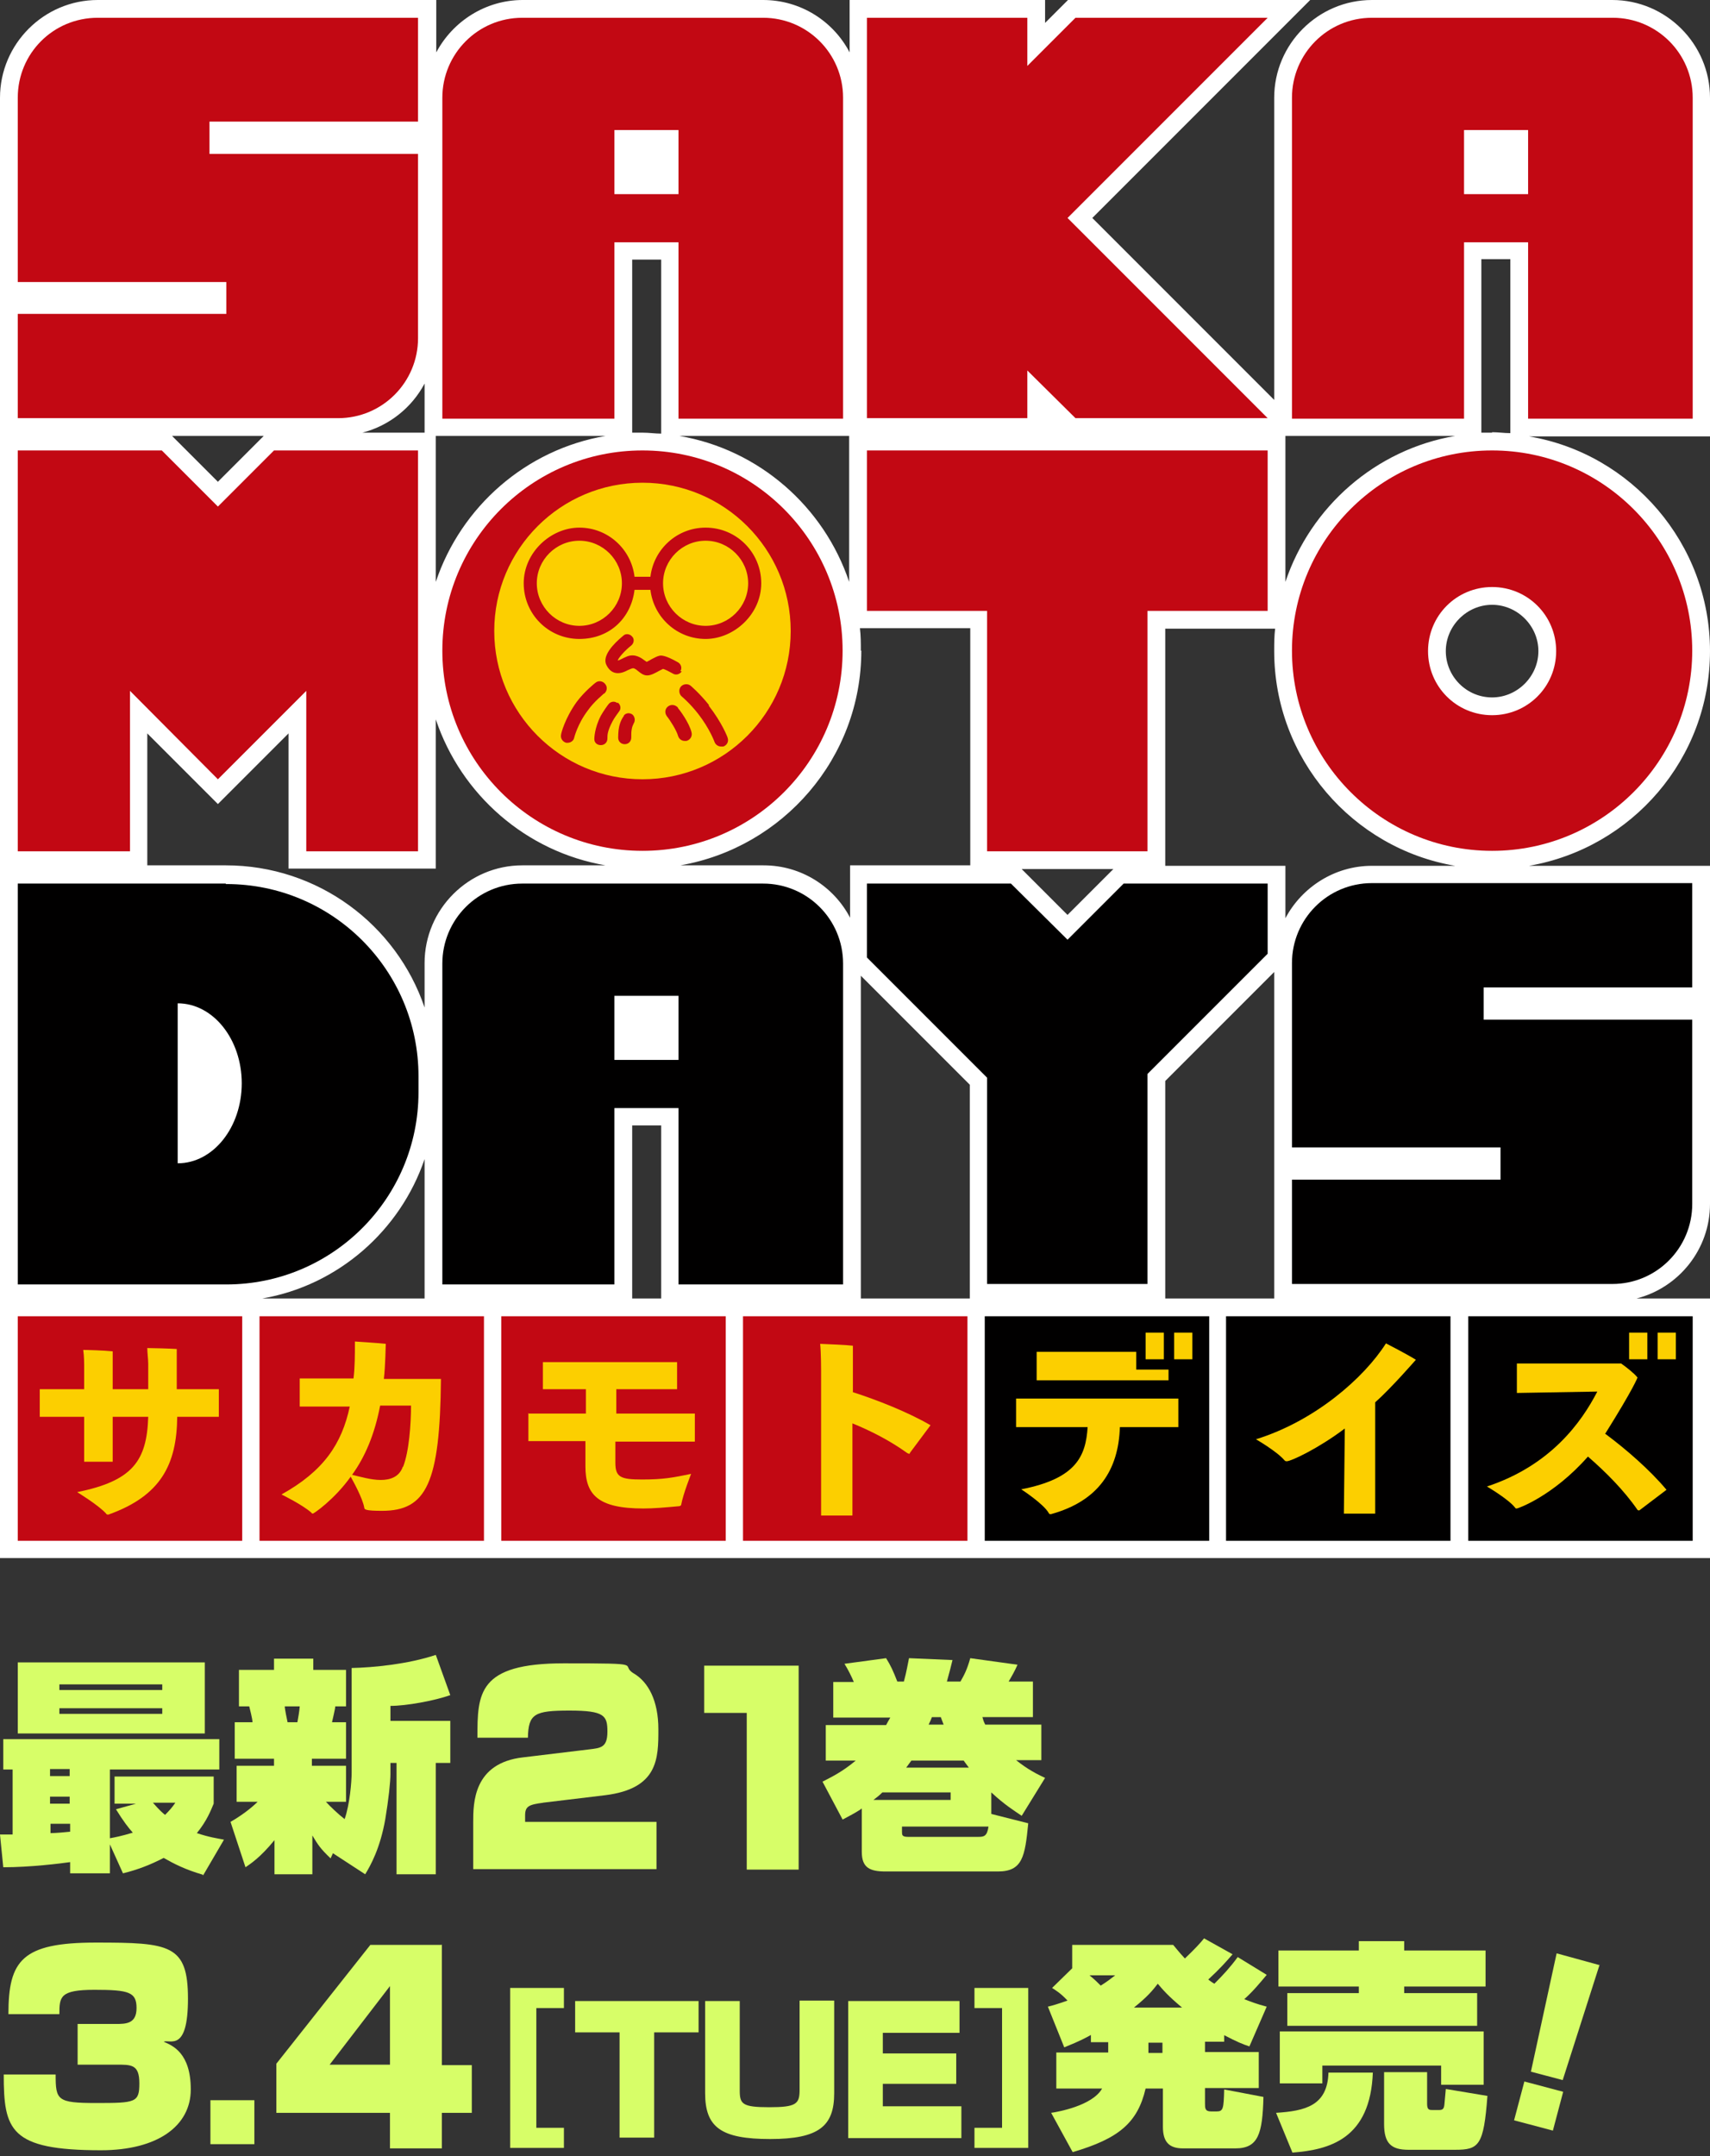
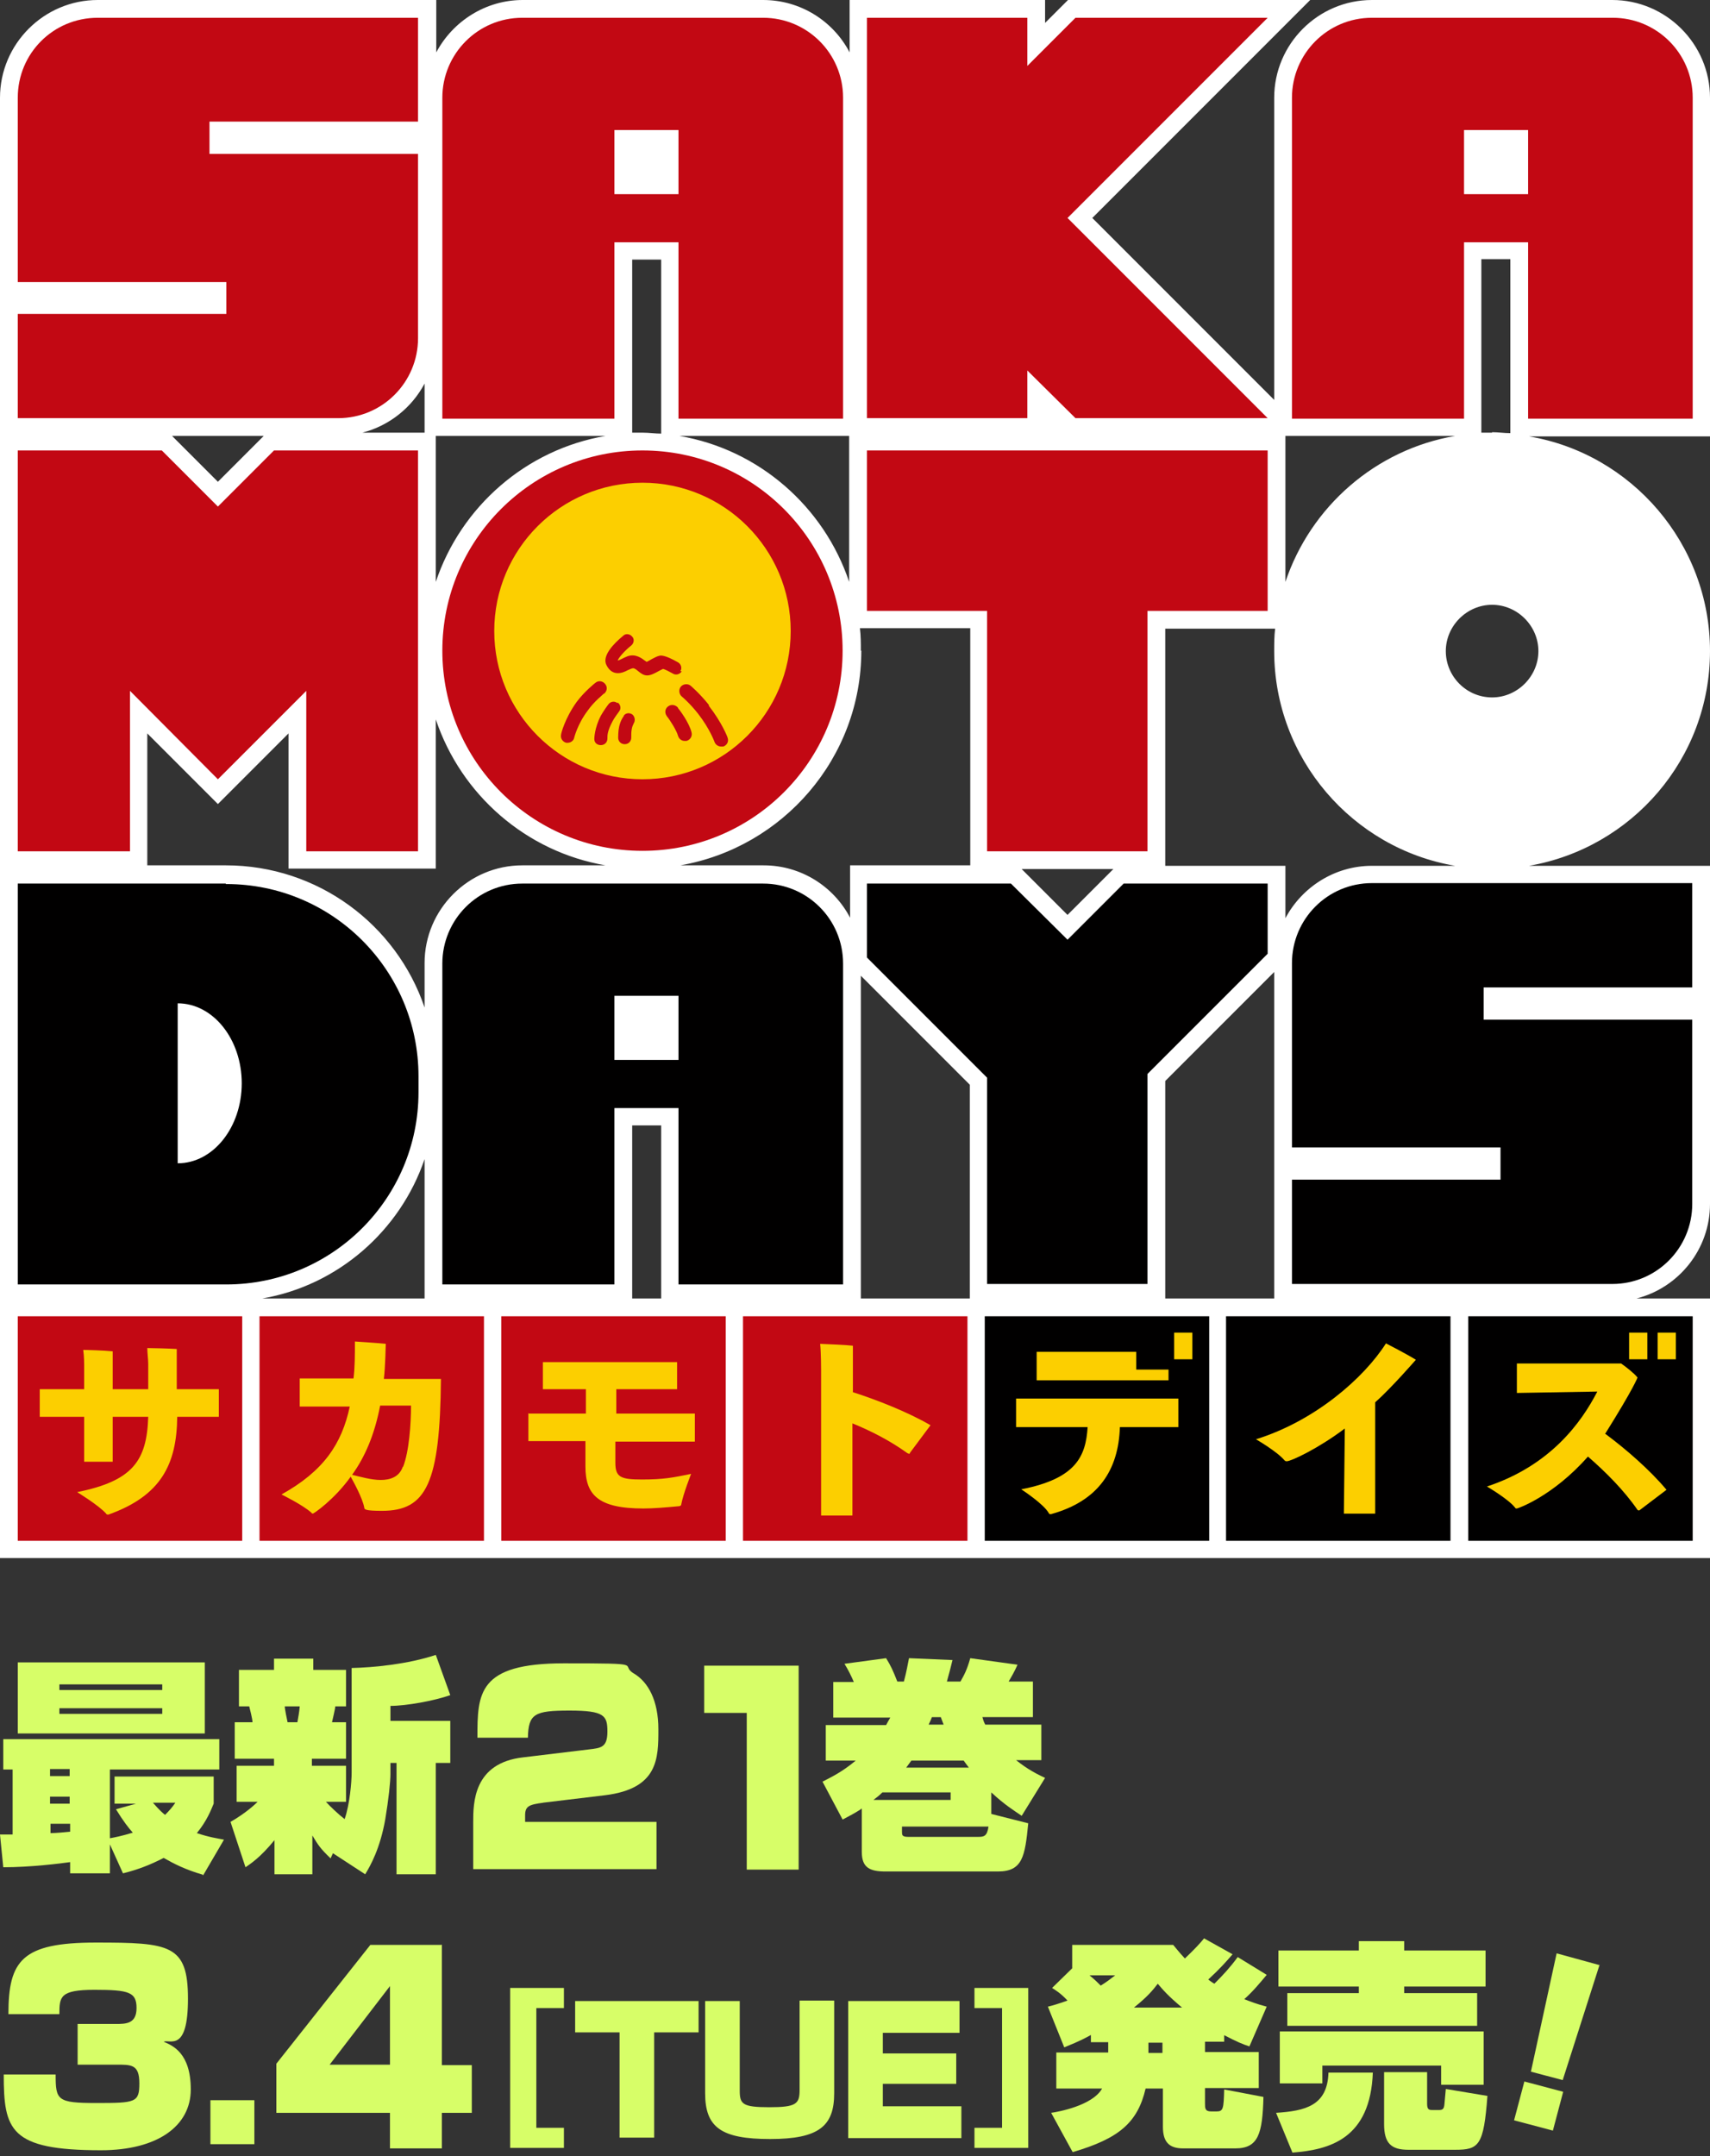
<svg xmlns="http://www.w3.org/2000/svg" id="_レイヤー_1" data-name="レイヤー_1" version="1.1" viewBox="0 0 365.7 461">
  <rect x="0" y="0" width="365.7" height="461" fill="#333333" stroke="none" />
  <defs>
    <style>
      .st0 {
        fill: #010000;
      }

      .st1 {
        fill: #fccf00;
      }

      .st2 {
        fill: #fff;
      }

      .st3 {
        fill: #d7fe68;
      }

      .st4 {
        fill: #c20813;
      }
    </style>
  </defs>
  <g id="_レイヤー_11" data-name="_レイヤー_1">
    <g>
-       <path class="st3" d="M43.4,400.8c-3.8-1.1-6.3-2.4-8.4-3.6-2.9,1.5-5.5,2.5-8.7,3.3l-2.8-6.2v6.2h-8.5v-2.4c-2.1.3-8.5,1.1-14.3,1.1l-.7-7h2.7v-13.9H.7v-6.5h46.2v6.5h-23.4v14.7c1.1-.2,2.6-.5,4.9-1.2-.9-1-2-2.4-3.6-5l4.3-1.2h-4.6v-5.8h21.2v5.8c-.6,1.4-1.4,3.6-3.6,6.3,2.7.9,4.3,1.1,5.8,1.4l-4.5,7.7h0v-.2ZM3.8,355.4h40v15.2H3.8v-15.2ZM10.7,378.2v1.5h4.2v-1.5h-4.2ZM10.7,384.1v1.5h4.2v-1.5h-4.2ZM15,389.9h-4.2v2c1.1,0,3.2-.2,4.2-.3v-1.7h0ZM12.7,360.1v1.2h22v-1.2H12.7ZM12.7,365.2v1.2h22v-1.2H12.7ZM32.7,385.4c1.4,1.6,2.2,2.3,2.6,2.6,1-1,1.6-1.7,2.2-2.6h-4.8Z" />
+       <path class="st3" d="M43.4,400.8c-3.8-1.1-6.3-2.4-8.4-3.6-2.9,1.5-5.5,2.5-8.7,3.3l-2.8-6.2v6.2h-8.5v-2.4c-2.1.3-8.5,1.1-14.3,1.1l-.7-7h2.7v-13.9H.7v-6.5h46.2v6.5h-23.4v14.7c1.1-.2,2.6-.5,4.9-1.2-.9-1-2-2.4-3.6-5l4.3-1.2h-4.6v-5.8h21.2v5.8c-.6,1.4-1.4,3.6-3.6,6.3,2.7.9,4.3,1.1,5.8,1.4l-4.5,7.7h0v-.2ZM3.8,355.4h40v15.2H3.8v-15.2ZM10.7,378.2v1.5h4.2v-1.5h-4.2ZM10.7,384.1v1.5h4.2v-1.5h-4.2ZM15,389.9h-4.2v2c1.1,0,3.2-.2,4.2-.3v-1.7h0ZM12.7,360.1v1.2h22v-1.2H12.7ZM12.7,365.2v1.2h22v-1.2H12.7ZM32.7,385.4c1.4,1.6,2.2,2.3,2.6,2.6,1-1,1.6-1.7,2.2-2.6h-4.8" />
      <path class="st3" d="M71.2,396.2l-.5,1.1c-2.2-2.1-2.7-2.9-3.9-4.9v8.3h-8.1v-7.3c-3.1,3.8-5.2,5.1-6.2,5.8l-3.2-9.7c3.3-1.9,5.3-3.8,5.8-4.3h-4.5v-7.7h8v-1.5h-8.4v-7.8h3.8c0-.7-.6-3-.7-3.4h-2.2v-7.8h7.5v-2.4h8.4v2.4h7v7.8h-2.3c0,.5-.6,2.9-.7,3.4h3v7.8h-7.3v1.5h7.3v7.7h-4.3c.9,1,2.7,2.7,4,3.7,1.1-3.1,1.5-8,1.5-9.9v-22.4c4.6-.1,12-.8,18-2.8l3.1,8.6c-3.4,1.2-9.4,2.3-12.8,2.3v3.2h12.8v9h-3.1v23.8h-8.4v-23.8h-1.3v2.4c0,1.6-.4,5.4-1.1,9.6-1.1,6.3-3.2,10-4.3,11.8l-6.9-4.5h0ZM60.9,364.8c0,.6.5,2.9.6,3.4h2.1c.2-1.1.4-2.2.5-3.4,0,0-3.2,0-3.2,0Z" />
      <path class="st3" d="M184.1,386.8c-1.4.9-2.4,1.4-3.9,2.2l-4.3-8.1c1.9-1,4.1-2,7.1-4.5h-6.4v-7.6h12.9c.3-.6.5-.9.9-1.6h-12.2v-7.6h4.4c-.5-1.2-1.2-2.6-2-3.9l8.9-1.2c1,1.6,1.5,2.7,2.4,5h1.4c.6-2.2.8-3.6,1.1-5l9.3.4c-.3,1.3-.6,2.4-1.2,4.6h2.9c.8-1.4,1.4-2.5,2.1-5l10.1,1.4c-.5,1.2-1.3,2.6-1.9,3.6h5.2v7.6h-10.8c.2.7.2.8.6,1.6h12v7.6h-5.4c2.5,2,4.5,3,6.2,3.8l-5,8.1c-1.6-1.1-3.6-2.3-6.5-5v4.6l7.9,2c-.7,7.1-1.2,10.3-6.5,10.3h-24c-3.4,0-5.1-.8-5.1-4.2v-9.2h-.2ZM203.3,384.8v-1.6h-14.6c-.8.8-1.4,1.2-1.9,1.6h16.5ZM192.9,391.6c0,.7,0,1.1,1.3,1.1h15c1.2,0,1.9-.1,2.2-2.2h-18.5v1.1h0ZM207.2,377.9c-.7-.9-.8-1.1-1.1-1.5h-11.2c-.5.7-.8,1.1-1.1,1.5h13.4ZM201.8,368.7c-.4-1-.4-1.1-.6-1.6h-1.9c-.1.3-.4,1-.7,1.6h3.2Z" />
    </g>
    <g>
      <path class="st2" d="M365.7,20.9c0-11.5-9.4-20.9-20.9-20.9h-51.4c-11.5,0-20.9,9.4-20.9,20.9v64.6l-38.9-38.9L280.2,0h-51.8l-4.9,4.9V0h-41.8v11.2c-3.5-6.7-10.5-11.2-18.5-11.2h-51.4c-8,0-15,4.6-18.5,11.2V0H20.9C9.4,0,0,9.4,0,20.9v312.2h365.7v-55.5h-15.7c9-2.3,15.7-10.5,15.7-20.2v-72.3h-38.7c22-3.8,38.7-22.9,38.7-45.9s-16.8-42.2-38.7-45.9h38.7V20.9ZM319.1,149.1c-5.5,0-9.9-4.5-9.9-9.9s4.5-9.9,9.9-9.9,9.9,4.5,9.9,9.9-4.5,9.9-9.9,9.9ZM274.9,124.4v-31.2h36.3c-17,2.9-30.9,15.1-36.3,31.2ZM272.5,277.6h-23.3v-46.5l23.3-23.3v69.8ZM77.5,92.5c5.8-1.5,10.6-5.4,13.3-10.5v10.5h-13.3ZM93.2,93.2h36.3c-17,2.9-30.9,15.1-36.3,31.2v-31.2ZM135.2,55.5h6.2v37.2c-1.3,0-2.6-.2-3.9-.2h-2.3v-37.1h0ZM184.1,139.1c0-1.6,0-3.2-.2-4.8h23.6v50.7h-25.7v11.2c-3.5-6.7-10.5-11.2-18.5-11.2h-17.8c21.9-3.8,38.7-22.9,38.7-45.9h-.1ZM228.3,195.6l-9.8-9.8h19.6l-9.8,9.8h0ZM135.2,277.6v-37h6.2v37h-6.2ZM90.8,277.6h-34.7c16.2-2.8,29.5-14.5,34.7-29.8v29.8ZM184.1,277.6v-69l23.3,23.3v45.7h-23.3ZM181.6,124.4c-5.4-16.1-19.3-28.3-36.3-31.2h36.3v31.2ZM56.4,93.2l-9.8,9.8-9.8-9.8h19.6ZM31.5,156.8l15.1,15.1,15.1-15.1v28.9h31.5v-31.9c5.4,16.1,19.3,28.3,36.3,31.2h-17.8c-11.5,0-20.9,9.4-20.9,20.9v9.5c-6-17.7-22.8-30.4-42.5-30.4h-16.8v-28.3h0ZM293.4,185.1c-8,0-15,4.6-18.5,11.2v-11.2h-25.7v-50.7h23.5c-.2,1.6-.2,3.2-.2,4.8,0,23,16.8,42.2,38.7,45.9h-17.8ZM319.1,92.5h-2.3v-37.1h6.2v37.2c-1.3,0-2.6-.2-3.9-.2h0Z" />
      <g>
        <g>
          <path class="st4" d="M3.8,20.9v39.4h44.6v6.8H3.8v22.3h68.5c9.5,0,17.1-7.7,17.1-17.1v-39.4h-44.6v-6.9h44.6V3.8H20.9C11.4,3.8,3.8,11.4,3.8,20.9Z" />
          <path class="st4" d="M163.1,3.8h-51.4c-9.5,0-17.1,7.7-17.1,17.1v68.6h36.8v-37.7h13.7v37.7h35.2V20.9c0-9.5-7.7-17.1-17.1-17.1h0ZM131.4,41.5v-13.7h13.7v13.7h-13.7Z" />
          <path class="st4" d="M344.8,3.8h-51.4c-9.5,0-17.1,7.7-17.1,17.1v68.6h36.8v-37.7h13.7v37.7h35.2V20.9c0-9.5-7.7-17.1-17.1-17.1h-.1ZM313.1,41.5v-13.7h13.7v13.7h-13.7Z" />
          <polygon class="st4" points="230 3.8 219.7 14.1 219.7 3.8 185.4 3.8 185.4 89.4 219.7 89.4 219.7 79.2 230 89.4 271.1 89.4 228.3 46.6 271.1 3.8 230 3.8" />
        </g>
        <polygon class="st4" points="58.6 96.3 46.6 108.3 34.6 96.3 3.8 96.3 3.8 182 27.8 182 27.8 147.7 46.6 166.6 65.5 147.7 65.5 182 89.4 182 89.4 96.3 58.6 96.3" />
        <circle class="st4" cx="137.4" cy="139.1" r="42.8" />
        <circle class="st1" cx="137.4" cy="134.9" r="31.7" />
-         <path class="st4" d="M319.1,96.3c-23.7,0-42.8,19.2-42.8,42.8s19.2,42.8,42.8,42.8,42.8-19.2,42.8-42.8-19.2-42.8-42.8-42.8ZM319.1,152.9c-7.6,0-13.7-6.1-13.7-13.7s6.1-13.7,13.7-13.7,13.7,6.1,13.7,13.7-6.1,13.7-13.7,13.7Z" />
        <polygon class="st4" points="271.1 96.3 245.4 96.3 245.4 96.3 211.1 96.3 211.1 96.3 185.4 96.3 185.4 130.6 211.1 130.6 211.1 182 245.4 182 245.4 130.6 271.1 130.6 271.1 96.3" />
        <g>
          <path class="st0" d="M361.9,211.1v-22.3h-68.5c-9.5,0-17.1,7.7-17.1,17.1v39.4h44.6v6.9h-44.6v22.3h68.5c9.5,0,17.1-7.7,17.1-17.1v-39.4h-44.6v-6.9h44.6Z" />
          <path class="st0" d="M163.1,188.9h-51.4c-9.5,0-17.1,7.7-17.1,17.1v68.6h36.8v-37.7h13.7v37.7h35.2v-68.6c0-9.5-7.7-17.1-17.1-17.1h0ZM131.4,226.6v-13.7h13.7v13.7h-13.7Z" />
          <path class="st0" d="M48.3,188.9H3.8v85.7h44.6c22.7,0,41.1-18.4,41.1-41.1v-3.4c0-22.7-18.4-41.1-41.1-41.1h-.1ZM38,248.8v-34.3c7.6,0,13.7,7.7,13.7,17.1s-6.1,17.1-13.7,17.1h0Z" />
          <polygon class="st0" points="228.3 200.9 216.2 188.9 185.4 188.9 185.4 204.7 211.1 230.4 211.1 274.5 245.4 274.5 245.4 229.6 271.1 203.9 271.1 188.9 240.3 188.9 228.3 200.9" />
        </g>
        <g>
          <g>
            <rect class="st4" x="107.2" y="281.4" width="48" height="48" />
            <path class="st1" d="M113.1,302.2h12.2v-5.2h-9.2v-5.8h28.7v5.8h-13v5.2h16.8v6h-17v4.5c0,3.1,1.1,3.6,5.7,3.6s6.6-.4,10.5-1.2c0,0-1.7,4.3-2.1,6.5,0,.2-.1.3-.4.4-3.2.3-5.6.5-7.7.5-9.8,0-12.4-3-12.4-9v-5.4h-12.2v-6h0Z" />
          </g>
          <g>
            <rect class="st4" x="3.8" y="281.4" width="48" height="48" />
            <path class="st1" d="M37.8,296.9v-8.5c-1.5-.1-5.2-.2-6.3-.2,0,1,.2,2.4.2,3.4v5.4h-7.6v-8.1c-2-.2-5.5-.3-6.3-.3.2,1.3.2,3.2.2,3.2v5.2h-9.5v5.9h9.5v9.6h6.1v-9.6h7.6c-.3,9.4-3.3,13.7-15.2,16.1,0,0,4.6,2.8,6.2,4.6,0,.1.2.2.3.2h.2c11.2-4,14.6-10.7,14.7-20.9h8.9v-5.9h-9Z" />
          </g>
          <g>
            <rect class="st4" x="55.5" y="281.4" width="48" height="48" />
            <path class="st1" d="M82.1,294.7c.3-2.4.4-7.4.4-7.4-1.8-.2-6.6-.5-6.6-.5,0,2.9,0,5.5-.3,7.9h-11.5v6h10.7c-1.7,8-5.6,13.8-14.6,18.8,0,0,4.5,2.2,6.4,3.9,0,.1.2.2.3.2.2,0,4.6-3,8.1-7.9.6,1.1,2.5,4.5,2.9,6.6,0,.4.2.7,3.8.7,9.5,0,12.4-5.9,12.6-28.2h-12.2ZM86.1,313.7c-.8,2.1-2.7,2.7-4.7,2.7s-4.4-.7-6.1-1.1c2.8-3.9,4.8-8.6,6-14.8h6.6c0,3.9-.4,9.8-1.7,13.1h-.1Z" />
          </g>
          <g>
            <rect class="st4" x="158.9" y="281.4" width="48" height="48" />
            <path class="st1" d="M182.4,297.7v-10c-1.7-.2-5-.3-7-.4.2,1.9.2,5.7.2,5.7v31h6.7v-19.7c3.9,1.6,7.9,3.6,11.8,6.4.1,0,.2.1.3.1s.2,0,.2-.2l4.4-5.9c-4.8-2.8-11.4-5.4-16.7-7.1h.1Z" />
          </g>
          <g>
            <rect class="st0" x="262.2" y="281.4" width="48" height="48" />
            <path class="st1" d="M302.8,290.7c-2.1-1.3-6.4-3.5-6.4-3.5-4.7,7.4-15.2,16.6-27.8,20.5,0,0,4.5,2.6,6.1,4.5.2.2.3.2.5.2.9,0,6.7-2.7,12.4-7l-.2,18.2h6.7v-23.8c3.4-3,8.7-9.1,8.7-9.1h0Z" />
          </g>
          <g>
            <rect class="st0" x="314" y="281.4" width="48" height="48" />
            <path class="st1" d="M343.3,306.5c6.2-9.9,6.9-12,6.9-12-.7-.9-2.5-2.3-3.5-3h-22.3v6.3l17.2-.3c-3.4,6.6-10,15.8-23.6,20.3,0,0,4.6,2.7,6,4.5.1.2.2.2.4.2s7.7-2.6,15.2-11.1c3.8,3.3,7.7,7.2,10.6,11.4,0,0,.1.1.2.1h.2l5.8-4.4c-3.6-4.3-8.7-8.7-13-11.9h-.1Z" />
            <g>
              <rect class="st1" x="348.4" y="284.9" width="3.9" height="5.7" />
              <rect class="st1" x="354.5" y="284.9" width="3.9" height="5.7" />
            </g>
          </g>
          <g>
            <rect class="st0" x="210.6" y="281.4" width="48" height="48" />
            <g>
              <path class="st1" d="M217.3,305.1h15.3c-.4,6.2-2.4,11-14.2,13.3,0,0,4.8,3.1,5.9,5.1.1.2.2.2.3.2h.2c10.1-2.8,14.4-9.4,14.7-18.6h12.5v-6.1h-34.7v6.1h0Z" />
-               <rect class="st1" x="245" y="284.9" width="3.9" height="5.7" />
              <rect class="st1" x="251.1" y="284.9" width="3.9" height="5.7" />
              <polygon class="st1" points="243 295.1 249.9 295.1 249.9 292.8 243 292.8 243 289 221.7 289 221.7 295.1 242 295.1 243 295.1" />
            </g>
          </g>
        </g>
        <g>
-           <path class="st4" d="M150.9,112.8c-6.1,0-11.1,4.6-11.8,10.5h-3.4c-.7-5.9-5.7-10.5-11.8-10.5s-11.9,5.3-11.9,11.9,5.3,11.9,11.9,11.9,11.1-4.6,11.8-10.5h3.4c.7,5.9,5.7,10.5,11.8,10.5s11.9-5.3,11.9-11.9-5.3-11.9-11.9-11.9ZM123.9,133.8c-5,0-9.1-4.1-9.1-9.1s4.1-9.1,9.1-9.1,9.1,4.1,9.1,9.1-4.1,9.1-9.1,9.1ZM150.9,133.8c-5,0-9.1-4.1-9.1-9.1s4.1-9.1,9.1-9.1,9.1,4.1,9.1,9.1-4.1,9.1-9.1,9.1Z" />
          <path class="st4" d="M145.5,143.5c.4-.6.2-1.5-.5-1.9-2.8-1.6-3.7-1.5-4-1.4-.5.1-1,.4-1.6.7-.3.2-.9.5-1.1.6-.1,0-.2-.2-.3-.2-.8-.6-2.1-1.6-3.8-1-.5.2-.9.4-1.3.6-.2.1-.6.3-.8.3h0c.2-.6,1.5-2.1,2.9-3.2.6-.5.7-1.4.2-1.9-.5-.6-1.4-.7-1.9-.2-2.2,1.8-4.6,4.4-3.6,6.3,1.3,2.6,3.6,1.6,4.5,1.1.3-.1.6-.3,1-.4.3-.1.6,0,1.3.6.5.4,1.1.9,1.9.9s1.7-.5,2.6-1c.2-.1.6-.3.8-.4.4.1,1.4.6,2.1,1,.6.4,1.5.2,1.9-.5h-.3Z" />
          <path class="st4" d="M129.2,148.3c.6-.5.8-1.4.2-2.1-.5-.6-1.4-.8-2.1-.2,0,0-2.3,1.8-4,4.1-2.5,3.5-3.3,6.7-3.3,6.9-.2.8.3,1.6,1.1,1.8h.3c.7,0,1.3-.5,1.4-1.1,0,0,.7-2.9,2.9-5.8,1.4-2,3.4-3.5,3.4-3.6h.1Z" />
          <path class="st4" d="M151.6,150.7c-2-2.5-3.9-4.1-3.9-4.1-.6-.5-1.6-.4-2.1.2-.5.6-.4,1.6.2,2.1,0,0,1.7,1.4,3.5,3.7,2.5,3.2,3.5,6,3.5,6,.2.6.8,1,1.4,1s.3,0,.5,0c.8-.3,1.2-1.1.9-1.9,0-.1-1.2-3.2-4-6.8h0v-.2Z" />
          <path class="st4" d="M145,151.3c-.5-.6-1.4-.8-2.1-.3s-.8,1.4-.3,2.1c.8,1,2.1,3.1,2.4,4.2.2.7.8,1.1,1.4,1.1s.2,0,.4,0c.8-.2,1.3-1,1.1-1.8-.5-2.1-2.6-4.9-2.9-5.2h0Z" />
          <path class="st4" d="M132,150.3c-.6-.5-1.5-.3-1.9.3-.1.1-1.1,1.5-1.6,2.4-1.4,2.7-1.4,4.9-1.4,5,0,.8.6,1.3,1.4,1.3h0c.8,0,1.4-.6,1.4-1.4s0-1.6,1.1-3.7c.3-.6,1.1-1.7,1.4-2.1.5-.6.3-1.5-.3-1.9h0Z" />
          <path class="st4" d="M133.4,153.1c-.1.1-.7.9-1,2.3-.2.9-.2,2.2-.2,2.3,0,.8.6,1.4,1.4,1.4h0c.8,0,1.4-.6,1.4-1.4s0-1.2.1-1.8c.1-.7.4-1.1.4-1.2.4-.6.3-1.4-.2-1.9-.6-.5-1.5-.4-1.9.2h0Z" />
        </g>
      </g>
    </g>
    <g>
      <path class="st3" d="M54.4,449v9.4h-9.4v-9.4h9.4Z" />
      <path class="st3" d="M233.4,435c-1.1.6-2.3,1.3-5.8,2.7l-3.5-8.7c1.2-.3,1.9-.5,4.2-1.3-1.5-1.6-2.4-2.1-3.3-2.7l4.3-4.2v-5h21.6c.7.8,1.1,1.4,2.5,2.9,2.2-2.1,3.3-3.3,4.1-4.3l6.1,3.4c-1.3,1.5-2.6,3-5.2,5.4.9.7,1,.7,1.3.9,1.9-1.9,3.3-3.4,5-5.7l6.2,3.8c-1.5,1.8-3,3.6-4.8,5.2,1.3.5,2.5,1,4.8,1.6l-3.7,8.5c-1.5-.5-2.5-.9-5.4-2.4v1.4h-4.1v2.2h11.5v7.7h-11.5v3.3c0,1,0,1.7,1.3,1.7h1.2c1.4,0,1.5-.6,1.6-4.7l8.4,1.6c-.2,7.9-1.1,11-6,11h-11.2c-2.9,0-4.3-1.3-4.3-4.6v-8.2h-3.7c-1.7,7.3-5.7,10.7-15.6,13.6l-4.6-8.4c1.4-.2,8.8-1.5,10.9-5.2h-9.8v-7.7h11.1v-2.2h-3.7v-1.6h0ZM233,422.3c1.1.9,1.7,1.5,2.4,2.2,1.3-.8,2.2-1.5,3.1-2.2h-5.5ZM252.8,429.2c-3-2.5-4.1-3.8-5.2-5.1-1,1.3-2.1,2.7-5.1,5.1h10.3ZM245.6,436.7v2.2h3v-2.2h-3Z" />
      <path class="st3" d="M293.6,443c-.5,14.3-9.3,16.6-17.2,17.2l-3.5-8.5c6.2-.4,11-1.5,11.2-8.6h9.5ZM273.4,417h17.2v-2h9.7v2h17.4v7.7h-17.4v1.4h15.6v7h-40.6v-7h15.3v-1.4h-17.2v-7.7h0ZM273.7,434.3h43.6v11.4h-9.1v-4.1h-25.4v3.8h-9.1v-11.2h0ZM318.1,448.1c-.8,10.6-1.8,11.5-6.9,11.5h-10c-3.7,0-5.2-1.4-5.2-5.5v-11.1h9.2v6.8c0,1.3.5,1.3,1.2,1.3h1.3c.8,0,1.1-.2,1.2-1.2l.3-3.3,9,1.5h-.1Z" />
      <path class="st3" d="M323.8,453.3l2.2-8.3,8.3,2.2-2.2,8.3-8.3-2.2ZM342.1,420l-7.9,24.7-6.8-1.8,5.5-25.3,9.1,2.5h0Z" />
    </g>
  </g>
  <g>
    <path class="st3" d="M116.2,385.4c-3,.4-3.9.7-3.9,2.7v1.4h28.1v10.1h-39.2v-10c0-4.1,0-12.7,10.7-13.9l14.1-1.7c2.5-.3,3.9-.4,3.9-3.8s-.6-4.5-8.1-4.5-8.8.7-8.9,5.8h-10.8c0-9.5.1-15.9,18.5-15.9s11.6.2,15,2.2c3,1.8,5.2,5.7,5.2,11.9s0,12.7-11.4,14.1l-13.3,1.6Z" />
    <path class="st3" d="M170.8,356.1v43.6h-11.1v-33.5h-9.1v-10.1h20.2Z" />
  </g>
  <path class="st3" d="M11.9,443.5c0,5.5.3,6.1,8.7,6.1s9.2-.1,9.2-4.2-1.7-4-5.1-4h-8.1v-8.7h8.1c2.2,0,4.5,0,4.5-3.4s-1.6-3.9-9-3.9-7.5,1.5-7.5,5.2H1.8c0-11.5,2.9-15.3,18.7-15.3s19.7.4,19.7,12-3.9,8.6-5.2,9.2c1.9.8,5.8,2.4,5.8,10.2s-7.1,13-19.2,13c-19.5,0-20.8-4.3-20.8-16.2h11.1Z" />
  <path class="st3" d="M94.5,415.7v25.8h6.4v10.2h-6.4v7.6h-11.1v-7.6h-24.3v-10.5l20.1-25.4h15.2ZM83.4,424.6l-12.9,16.8h12.9v-16.8Z" />
  <g>
    <path class="st3" d="M120.6,425v4.3h-5.9v25.6h5.9v4.3h-11.5v-34.2h11.5Z" />
    <path class="st3" d="M139.9,434.5v22.5h-7.4v-22.5h-9.5v-6.7h26.4v6.7h-9.5Z" />
    <path class="st3" d="M178.4,427.8v19.7c0,7-3.2,9.8-13.7,9.8s-13.9-2.5-13.9-9.8v-19.7h7.4v19.1c0,2.9.5,3.6,6.3,3.6s6.5-.7,6.5-3.7v-19.1h7.4Z" />
    <path class="st3" d="M205.2,427.8v6.8h-16.4v4.4h15.7v6.5h-15.7v4.8h16.8v6.8h-24.2v-29.3h23.8Z" />
    <path class="st3" d="M219.9,425v34.2h-11.5v-4.3h5.9v-25.6h-5.9v-4.3h11.5Z" />
  </g>
</svg>